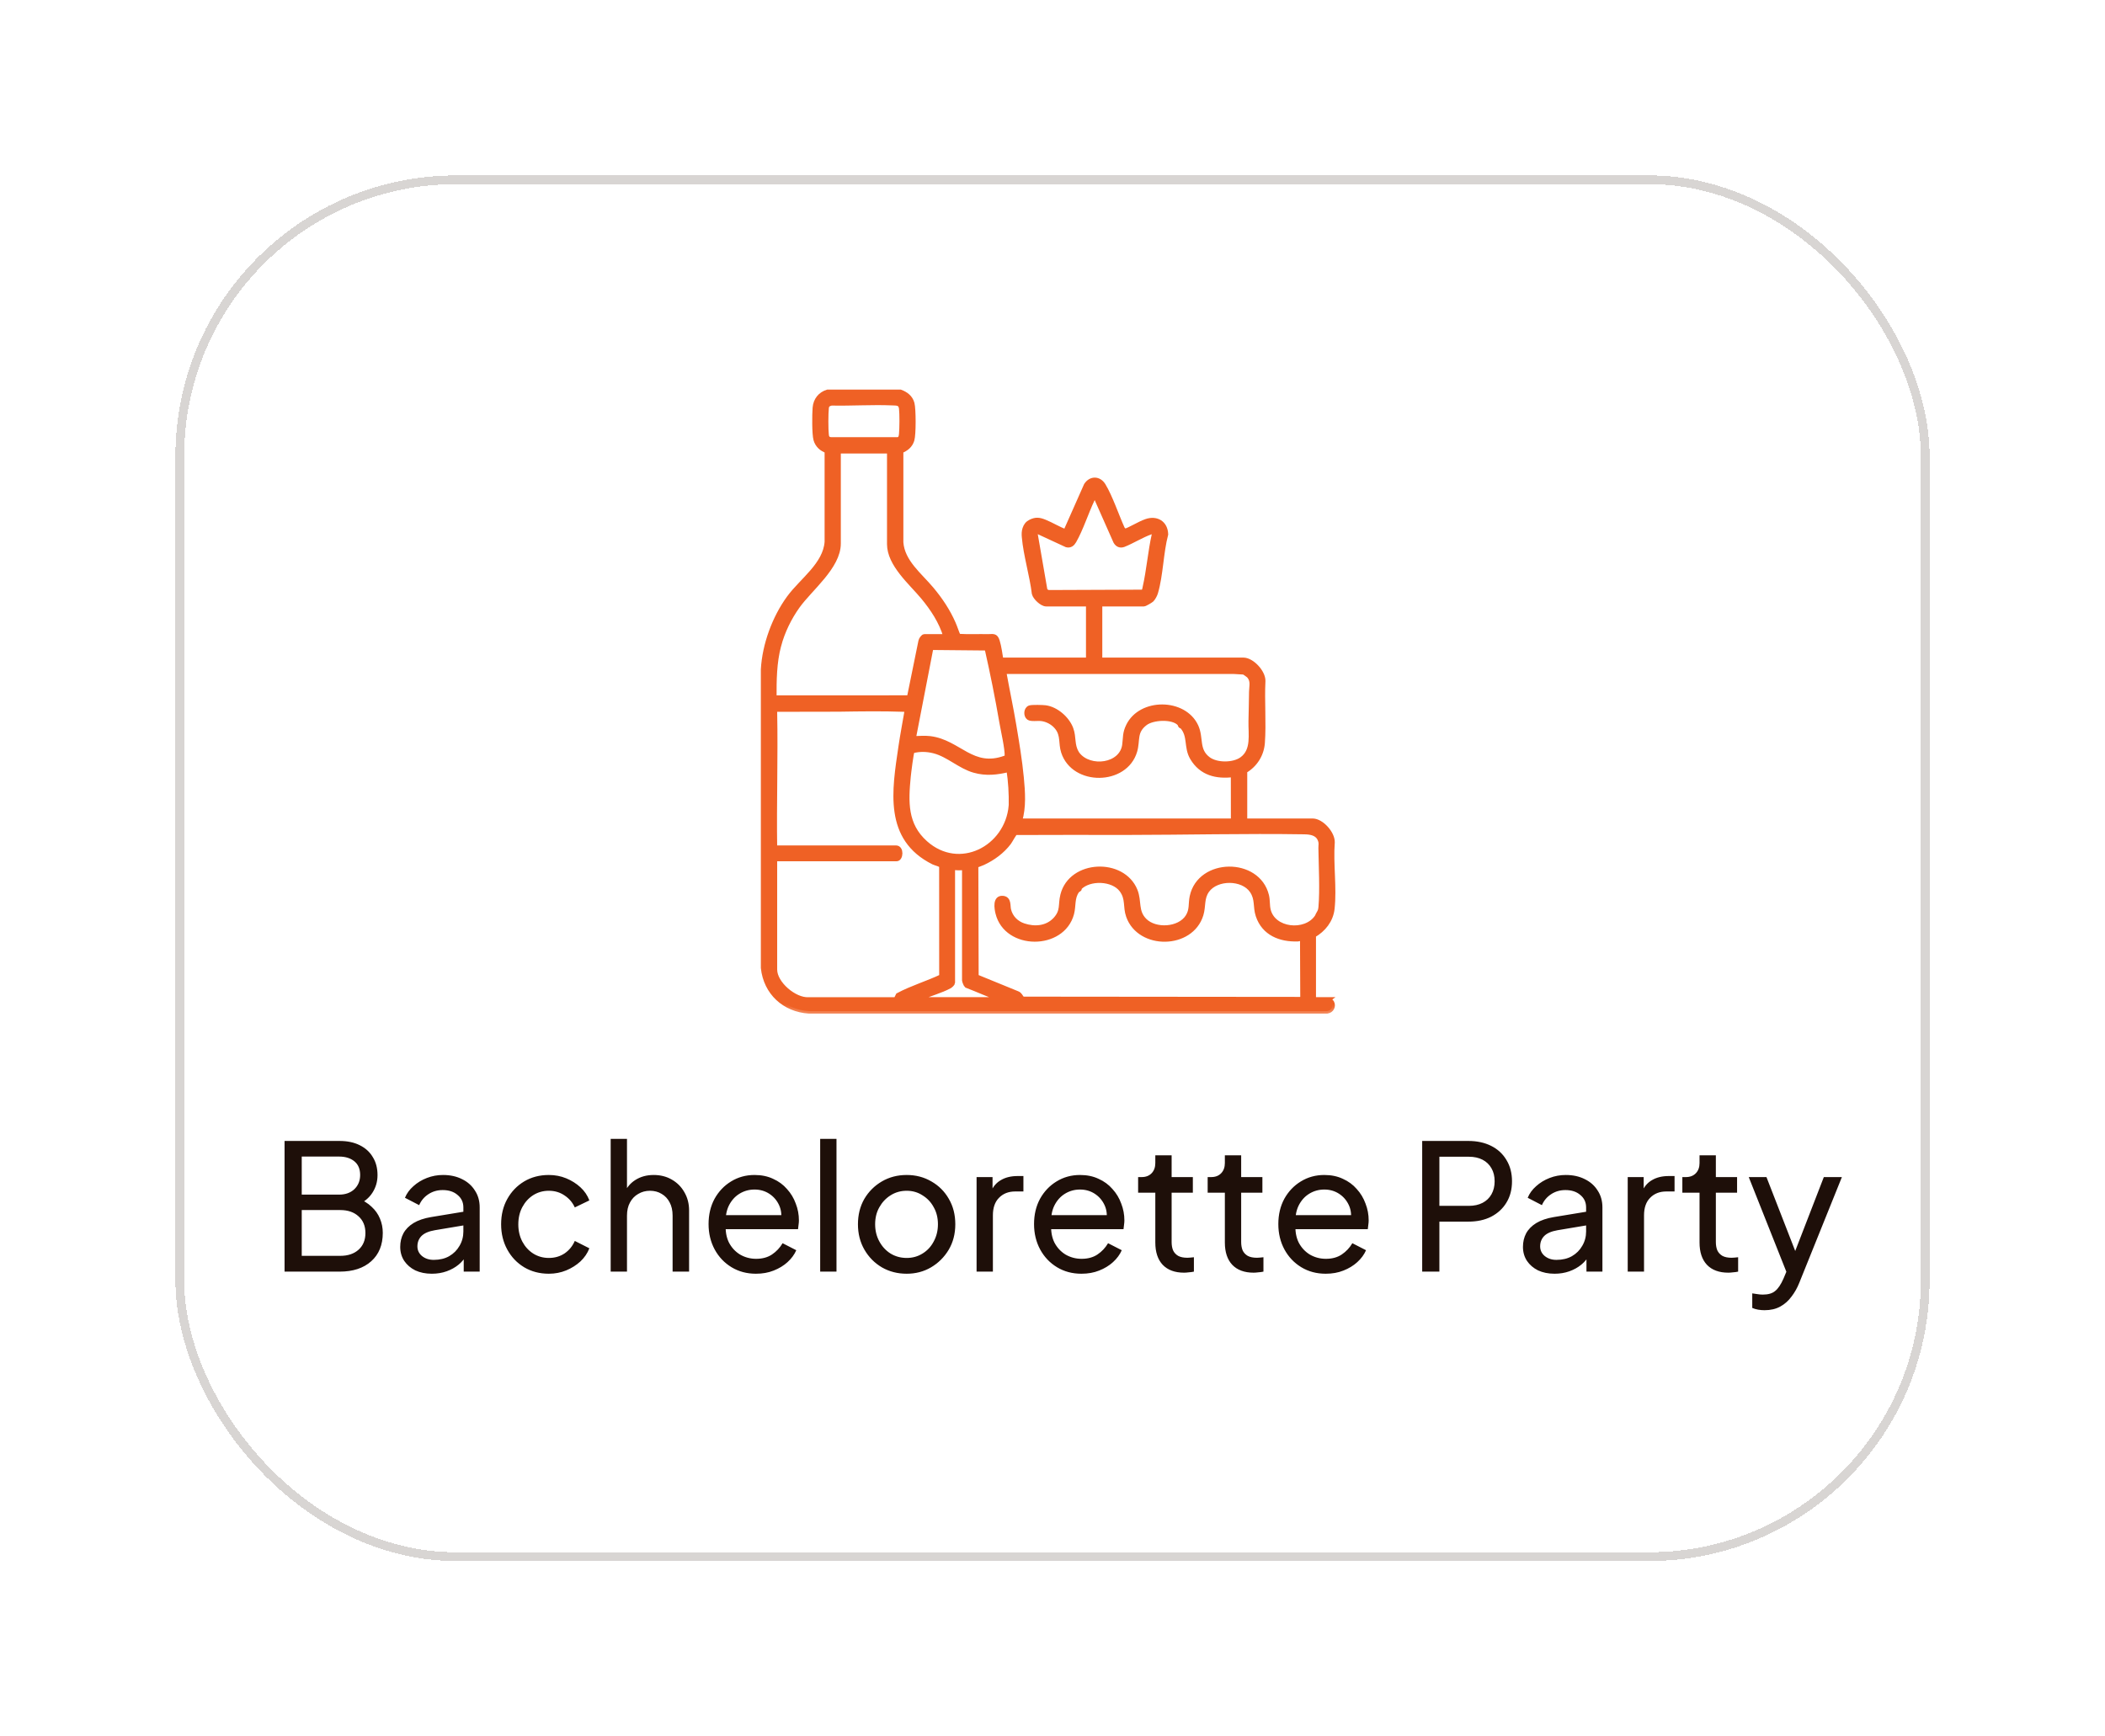
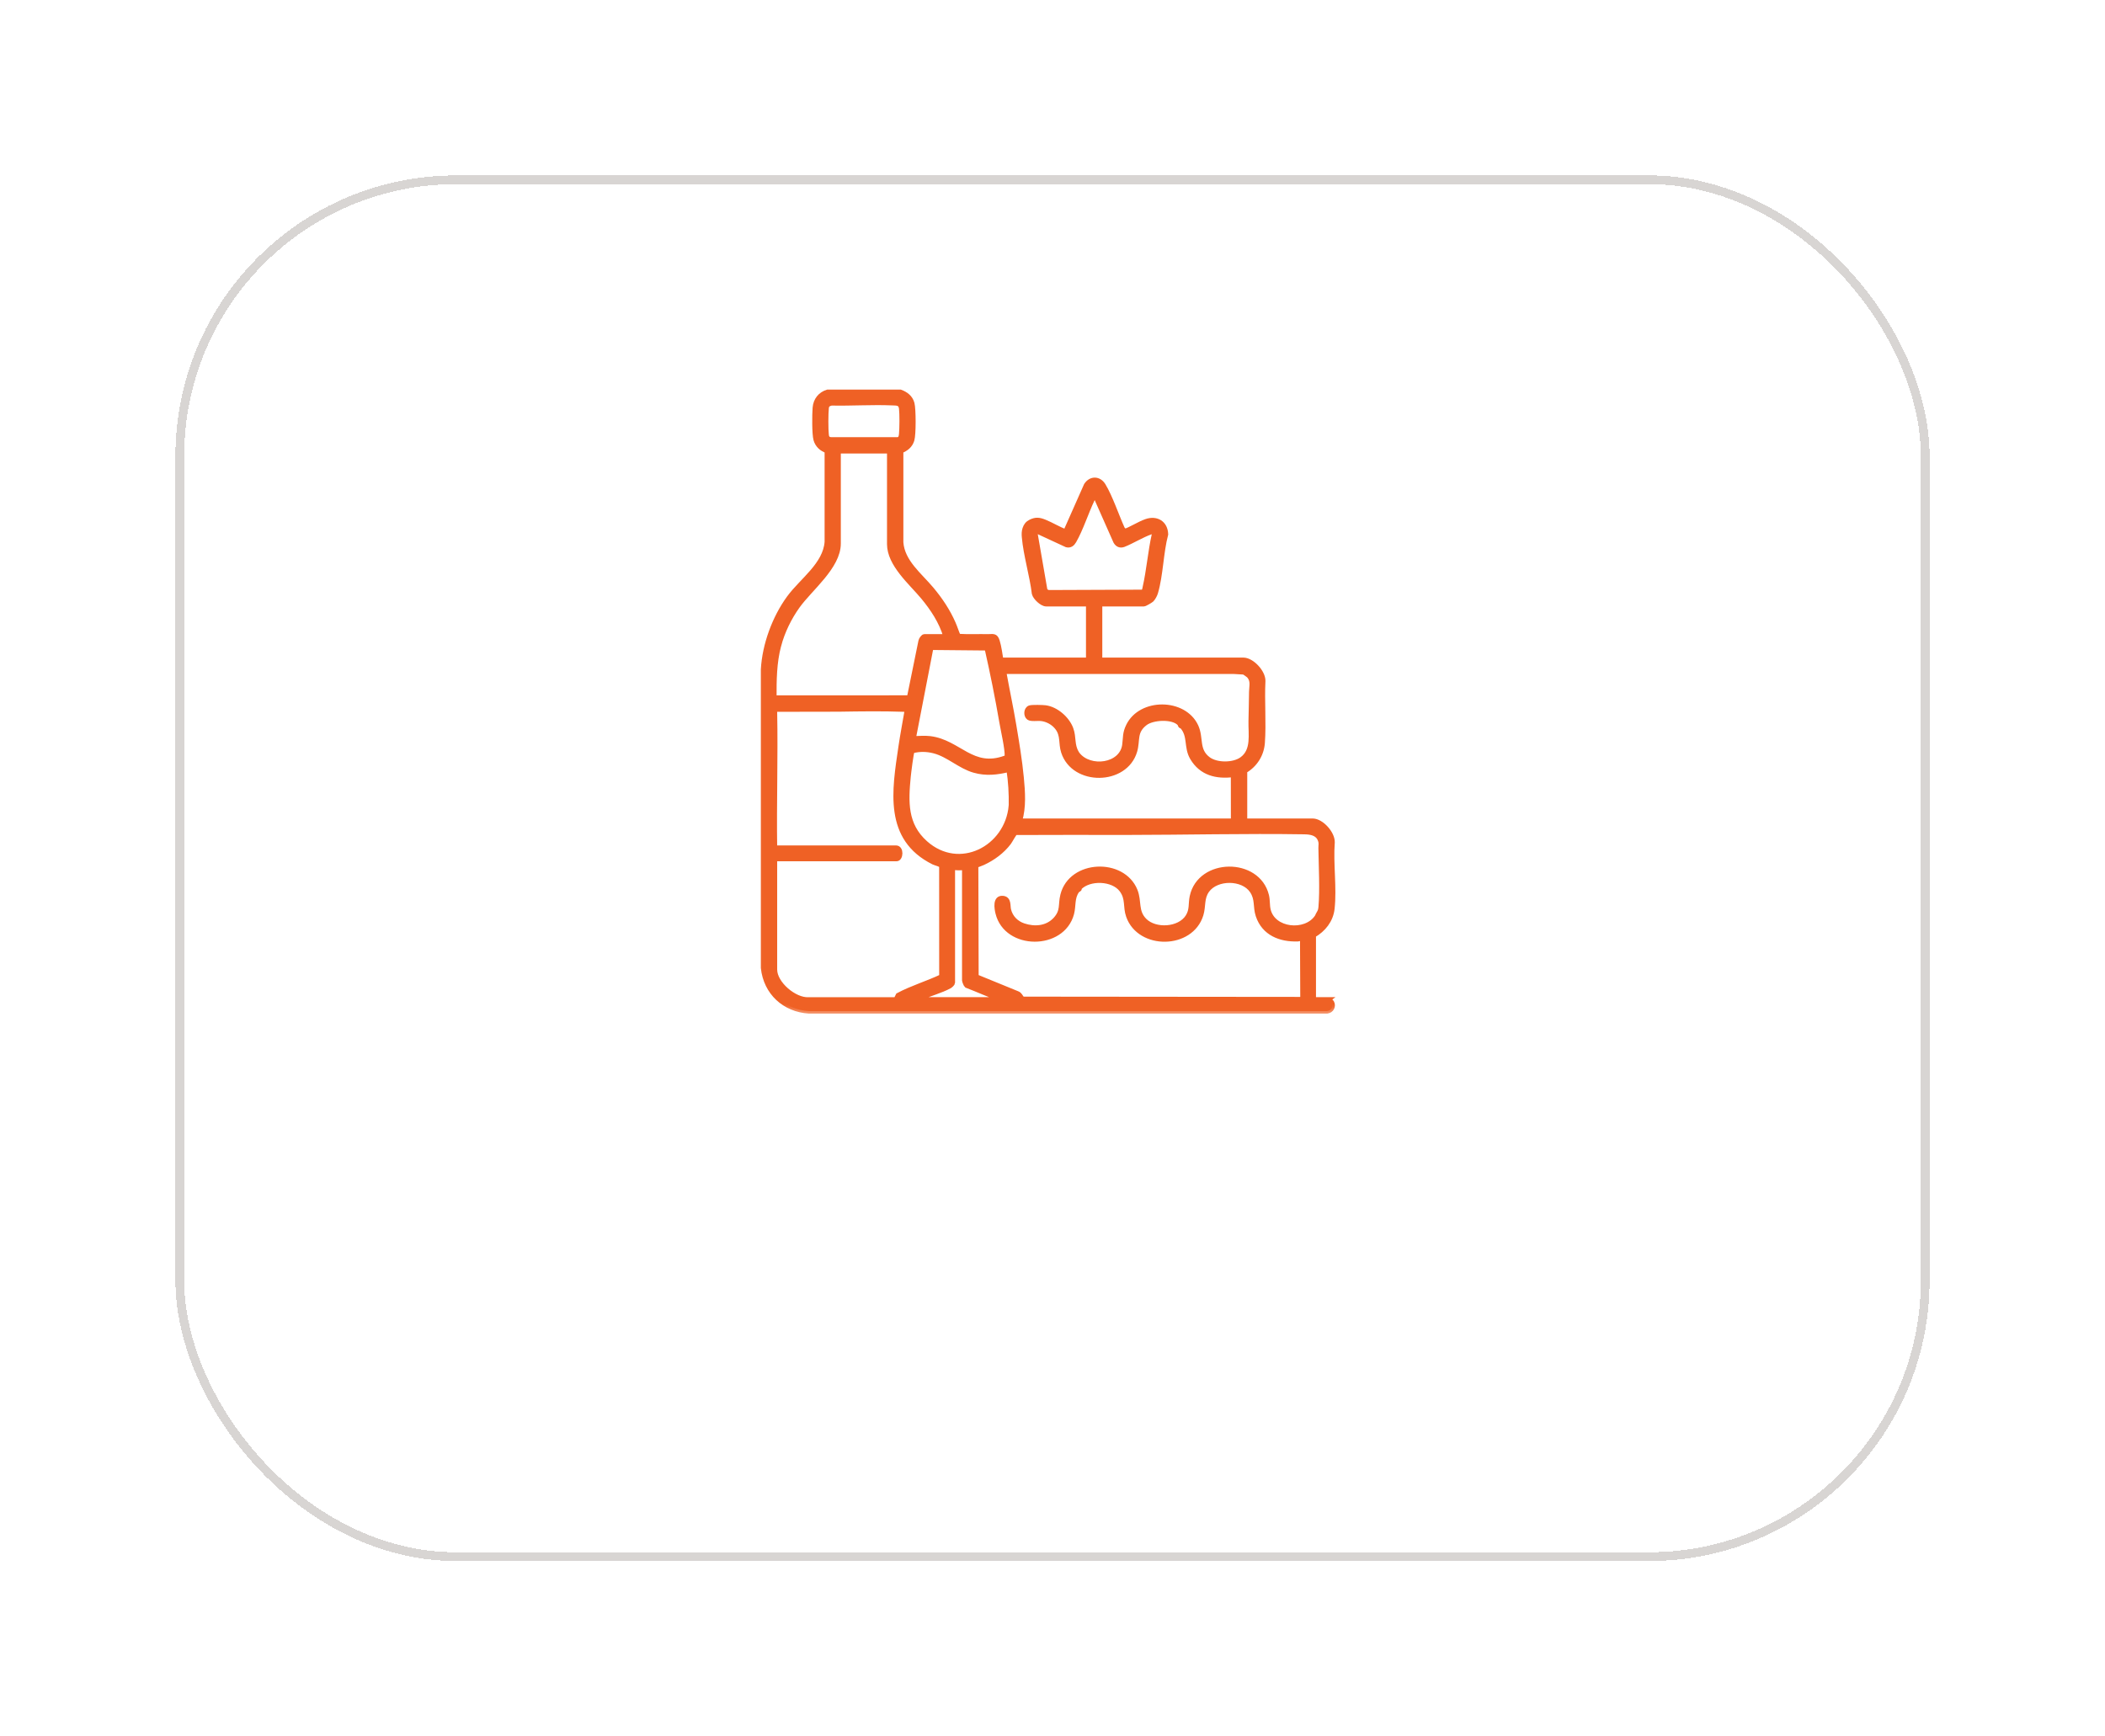
<svg xmlns="http://www.w3.org/2000/svg" width="240" height="198" viewBox="0 0 240 198" fill="none">
  <g filter="url(#filter0_d_970_3940)">
    <rect x="20" y="20" width="200" height="158" rx="32" fill="white" shape-rendering="crispEdges" />
    <rect x="20.5" y="20.5" width="199" height="157" rx="31.5" stroke="#D8D5D3" shape-rendering="crispEdges" />
-     <path d="M32.443 145V130.1H38.703C39.596 130.1 40.363 130.26 41.003 130.58C41.657 130.9 42.157 131.353 42.503 131.94C42.863 132.513 43.043 133.2 43.043 134C43.043 134.733 42.85 135.4 42.463 136C42.09 136.587 41.536 137.047 40.803 137.38L40.783 136.64C41.423 136.88 41.95 137.2 42.363 137.6C42.79 137.987 43.11 138.44 43.323 138.96C43.536 139.467 43.643 140.007 43.643 140.58C43.643 141.953 43.203 143.033 42.323 143.82C41.443 144.607 40.243 145 38.723 145H32.443ZM34.403 143.2H38.803C39.67 143.2 40.363 142.967 40.883 142.5C41.403 142.033 41.663 141.4 41.663 140.6C41.663 139.8 41.403 139.167 40.883 138.7C40.363 138.22 39.67 137.98 38.803 137.98H34.403V143.2ZM34.403 136.22H38.663C39.383 136.22 39.963 136.013 40.403 135.6C40.843 135.173 41.063 134.633 41.063 133.98C41.063 133.3 40.843 132.78 40.403 132.42C39.963 132.06 39.383 131.88 38.663 131.88H34.403V136.22ZM49.231 145.24C48.524 145.24 47.898 145.113 47.351 144.86C46.818 144.593 46.398 144.233 46.091 143.78C45.784 143.313 45.631 142.78 45.631 142.18C45.631 141.607 45.751 141.093 45.991 140.64C46.244 140.173 46.631 139.78 47.151 139.46C47.684 139.14 48.351 138.913 49.151 138.78L53.151 138.12V139.68L49.571 140.28C48.877 140.4 48.371 140.62 48.051 140.94C47.744 141.26 47.591 141.653 47.591 142.12C47.591 142.56 47.764 142.927 48.111 143.22C48.471 143.513 48.917 143.66 49.451 143.66C50.131 143.66 50.718 143.52 51.211 143.24C51.718 142.947 52.111 142.553 52.391 142.06C52.684 141.567 52.831 141.02 52.831 140.42V137.68C52.831 137.093 52.611 136.62 52.171 136.26C51.744 135.887 51.178 135.7 50.471 135.7C49.858 135.7 49.311 135.86 48.831 136.18C48.364 136.487 48.017 136.9 47.791 137.42L46.171 136.58C46.371 136.087 46.691 135.647 47.131 135.26C47.571 134.86 48.084 134.547 48.671 134.32C49.258 134.093 49.871 133.98 50.511 133.98C51.337 133.98 52.064 134.14 52.691 134.46C53.318 134.767 53.804 135.2 54.151 135.76C54.511 136.307 54.691 136.947 54.691 137.68V145H52.871V142.96L53.211 143.08C52.984 143.507 52.678 143.88 52.291 144.2C51.904 144.52 51.451 144.773 50.931 144.96C50.411 145.147 49.844 145.24 49.231 145.24ZM62.575 145.24C61.521 145.24 60.581 144.993 59.755 144.5C58.941 144.007 58.301 143.333 57.835 142.48C57.368 141.627 57.135 140.667 57.135 139.6C57.135 138.52 57.368 137.56 57.835 136.72C58.301 135.88 58.941 135.213 59.755 134.72C60.581 134.227 61.521 133.98 62.575 133.98C63.281 133.98 63.941 134.107 64.555 134.36C65.168 134.613 65.708 134.953 66.175 135.38C66.641 135.807 66.981 136.307 67.195 136.88L65.535 137.68C65.281 137.12 64.895 136.667 64.375 136.32C63.855 135.96 63.255 135.78 62.575 135.78C61.921 135.78 61.328 135.947 60.795 136.28C60.275 136.613 59.861 137.067 59.555 137.64C59.248 138.213 59.095 138.873 59.095 139.62C59.095 140.34 59.248 140.993 59.555 141.58C59.861 142.153 60.275 142.607 60.795 142.94C61.328 143.273 61.921 143.44 62.575 143.44C63.255 143.44 63.855 143.267 64.375 142.92C64.895 142.56 65.281 142.087 65.535 141.5L67.195 142.34C66.981 142.9 66.641 143.4 66.175 143.84C65.708 144.267 65.168 144.607 64.555 144.86C63.941 145.113 63.281 145.24 62.575 145.24ZM69.626 145V129.86H71.486V136.32L71.145 136.14C71.412 135.46 71.839 134.933 72.425 134.56C73.025 134.173 73.725 133.98 74.525 133.98C75.299 133.98 75.986 134.153 76.585 134.5C77.199 134.847 77.679 135.327 78.025 135.94C78.385 136.553 78.566 137.247 78.566 138.02V145H76.686V138.62C76.686 138.02 76.572 137.513 76.346 137.1C76.132 136.687 75.832 136.367 75.445 136.14C75.059 135.9 74.612 135.78 74.106 135.78C73.612 135.78 73.165 135.9 72.766 136.14C72.365 136.367 72.052 136.693 71.826 137.12C71.599 137.533 71.486 138.033 71.486 138.62V145H69.626ZM86.187 145.24C85.147 145.24 84.22 144.993 83.407 144.5C82.594 144.007 81.954 143.333 81.487 142.48C81.02 141.613 80.787 140.647 80.787 139.58C80.787 138.5 81.014 137.54 81.467 136.7C81.934 135.86 82.56 135.2 83.347 134.72C84.147 134.227 85.04 133.98 86.027 133.98C86.827 133.98 87.534 134.127 88.147 134.42C88.774 134.7 89.3 135.087 89.727 135.58C90.167 136.06 90.5 136.613 90.727 137.24C90.967 137.853 91.087 138.493 91.087 139.16C91.087 139.307 91.074 139.473 91.047 139.66C91.034 139.833 91.014 140 90.987 140.16H82.147V138.56H89.907L89.027 139.28C89.147 138.587 89.08 137.967 88.827 137.42C88.574 136.873 88.2 136.44 87.707 136.12C87.214 135.8 86.654 135.64 86.027 135.64C85.4 135.64 84.827 135.8 84.307 136.12C83.787 136.44 83.38 136.9 83.087 137.5C82.807 138.087 82.694 138.787 82.747 139.6C82.694 140.387 82.814 141.08 83.107 141.68C83.414 142.267 83.84 142.727 84.387 143.06C84.947 143.38 85.554 143.54 86.207 143.54C86.927 143.54 87.534 143.373 88.027 143.04C88.52 142.707 88.92 142.28 89.227 141.76L90.787 142.56C90.574 143.053 90.24 143.507 89.787 143.92C89.347 144.32 88.82 144.64 88.207 144.88C87.607 145.12 86.934 145.24 86.187 145.24ZM93.512 145V129.86H95.372V145H93.512ZM103.378 145.24C102.338 145.24 101.398 145 100.558 144.52C99.718 144.027 99.052 143.353 98.558 142.5C98.065 141.647 97.818 140.68 97.818 139.6C97.818 138.52 98.058 137.56 98.538 136.72C99.032 135.88 99.698 135.213 100.538 134.72C101.378 134.227 102.325 133.98 103.378 133.98C104.418 133.98 105.358 134.227 106.198 134.72C107.038 135.2 107.698 135.86 108.178 136.7C108.672 137.54 108.918 138.507 108.918 139.6C108.918 140.693 108.665 141.667 108.158 142.52C107.652 143.36 106.978 144.027 106.138 144.52C105.312 145 104.392 145.24 103.378 145.24ZM103.378 143.44C104.045 143.44 104.645 143.273 105.178 142.94C105.725 142.607 106.152 142.147 106.458 141.56C106.778 140.973 106.938 140.32 106.938 139.6C106.938 138.867 106.778 138.22 106.458 137.66C106.152 137.087 105.725 136.633 105.178 136.3C104.645 135.953 104.045 135.78 103.378 135.78C102.698 135.78 102.085 135.953 101.538 136.3C101.005 136.633 100.578 137.087 100.258 137.66C99.938 138.22 99.778 138.867 99.778 139.6C99.778 140.32 99.938 140.973 100.258 141.56C100.578 142.147 101.005 142.607 101.538 142.94C102.085 143.273 102.698 143.44 103.378 143.44ZM111.344 145V134.22H113.164V136.2L112.964 135.92C113.218 135.307 113.604 134.853 114.124 134.56C114.644 134.253 115.278 134.1 116.024 134.1H116.684V135.86H115.744C114.984 135.86 114.371 136.1 113.904 136.58C113.438 137.047 113.204 137.713 113.204 138.58V145H111.344ZM123.296 145.24C122.256 145.24 121.33 144.993 120.516 144.5C119.703 144.007 119.063 143.333 118.596 142.48C118.13 141.613 117.896 140.647 117.896 139.58C117.896 138.5 118.123 137.54 118.576 136.7C119.043 135.86 119.67 135.2 120.456 134.72C121.256 134.227 122.15 133.98 123.136 133.98C123.936 133.98 124.643 134.127 125.256 134.42C125.883 134.7 126.41 135.087 126.836 135.58C127.276 136.06 127.61 136.613 127.836 137.24C128.076 137.853 128.196 138.493 128.196 139.16C128.196 139.307 128.183 139.473 128.156 139.66C128.143 139.833 128.123 140 128.096 140.16H119.256V138.56H127.016L126.136 139.28C126.256 138.587 126.19 137.967 125.936 137.42C125.683 136.873 125.31 136.44 124.816 136.12C124.323 135.8 123.763 135.64 123.136 135.64C122.51 135.64 121.936 135.8 121.416 136.12C120.896 136.44 120.49 136.9 120.196 137.5C119.916 138.087 119.803 138.787 119.856 139.6C119.803 140.387 119.923 141.08 120.216 141.68C120.523 142.267 120.95 142.727 121.496 143.06C122.056 143.38 122.663 143.54 123.316 143.54C124.036 143.54 124.643 143.373 125.136 143.04C125.63 142.707 126.03 142.28 126.336 141.76L127.896 142.56C127.683 143.053 127.35 143.507 126.896 143.92C126.456 144.32 125.93 144.64 125.316 144.88C124.716 145.12 124.043 145.24 123.296 145.24ZM135.002 145.12C133.948 145.12 133.135 144.82 132.562 144.22C132.002 143.62 131.722 142.773 131.722 141.68V136H129.762V134.22H130.162C130.642 134.22 131.022 134.073 131.302 133.78C131.582 133.487 131.722 133.1 131.722 132.62V131.74H133.582V134.22H136.002V136H133.582V141.62C133.582 141.98 133.635 142.293 133.742 142.56C133.862 142.827 134.055 143.04 134.322 143.2C134.588 143.347 134.942 143.42 135.382 143.42C135.475 143.42 135.588 143.413 135.722 143.4C135.868 143.387 136.002 143.373 136.122 143.36V145C135.948 145.04 135.755 145.067 135.542 145.08C135.328 145.107 135.148 145.12 135.002 145.12ZM142.931 145.12C141.878 145.12 141.065 144.82 140.491 144.22C139.931 143.62 139.651 142.773 139.651 141.68V136H137.691V134.22H138.091C138.571 134.22 138.951 134.073 139.231 133.78C139.511 133.487 139.651 133.1 139.651 132.62V131.74H141.511V134.22H143.931V136H141.511V141.62C141.511 141.98 141.565 142.293 141.671 142.56C141.791 142.827 141.985 143.04 142.251 143.2C142.518 143.347 142.871 143.42 143.311 143.42C143.405 143.42 143.518 143.413 143.651 143.4C143.798 143.387 143.931 143.373 144.051 143.36V145C143.878 145.04 143.685 145.067 143.471 145.08C143.258 145.107 143.078 145.12 142.931 145.12ZM151.148 145.24C150.108 145.24 149.181 144.993 148.368 144.5C147.555 144.007 146.915 143.333 146.448 142.48C145.981 141.613 145.748 140.647 145.748 139.58C145.748 138.5 145.975 137.54 146.428 136.7C146.895 135.86 147.521 135.2 148.308 134.72C149.108 134.227 150.001 133.98 150.988 133.98C151.788 133.98 152.495 134.127 153.108 134.42C153.735 134.7 154.261 135.087 154.688 135.58C155.128 136.06 155.461 136.613 155.688 137.24C155.928 137.853 156.048 138.493 156.048 139.16C156.048 139.307 156.035 139.473 156.008 139.66C155.995 139.833 155.975 140 155.948 140.16H147.108V138.56H154.868L153.988 139.28C154.108 138.587 154.041 137.967 153.788 137.42C153.535 136.873 153.161 136.44 152.668 136.12C152.175 135.8 151.615 135.64 150.988 135.64C150.361 135.64 149.788 135.8 149.268 136.12C148.748 136.44 148.341 136.9 148.048 137.5C147.768 138.087 147.655 138.787 147.708 139.6C147.655 140.387 147.775 141.08 148.068 141.68C148.375 142.267 148.801 142.727 149.348 143.06C149.908 143.38 150.515 143.54 151.168 143.54C151.888 143.54 152.495 143.373 152.988 143.04C153.481 142.707 153.881 142.28 154.188 141.76L155.748 142.56C155.535 143.053 155.201 143.507 154.748 143.92C154.308 144.32 153.781 144.64 153.168 144.88C152.568 145.12 151.895 145.24 151.148 145.24ZM162.15 145V130.1H167.41C168.397 130.1 169.264 130.287 170.01 130.66C170.757 131.033 171.337 131.567 171.75 132.26C172.177 132.953 172.39 133.767 172.39 134.7C172.39 135.633 172.177 136.447 171.75 137.14C171.337 137.82 170.757 138.353 170.01 138.74C169.277 139.113 168.41 139.3 167.41 139.3H164.11V145H162.15ZM164.11 137.5H167.47C168.07 137.5 168.59 137.387 169.03 137.16C169.47 136.933 169.81 136.607 170.05 136.18C170.29 135.753 170.41 135.26 170.41 134.7C170.41 134.127 170.29 133.633 170.05 133.22C169.81 132.793 169.47 132.467 169.03 132.24C168.59 132.013 168.07 131.9 167.47 131.9H164.11V137.5ZM177.239 145.24C176.532 145.24 175.905 145.113 175.359 144.86C174.825 144.593 174.405 144.233 174.099 143.78C173.792 143.313 173.639 142.78 173.639 142.18C173.639 141.607 173.759 141.093 173.999 140.64C174.252 140.173 174.639 139.78 175.159 139.46C175.692 139.14 176.359 138.913 177.159 138.78L181.159 138.12V139.68L177.579 140.28C176.885 140.4 176.379 140.62 176.059 140.94C175.752 141.26 175.599 141.653 175.599 142.12C175.599 142.56 175.772 142.927 176.119 143.22C176.479 143.513 176.925 143.66 177.459 143.66C178.139 143.66 178.725 143.52 179.219 143.24C179.725 142.947 180.119 142.553 180.399 142.06C180.692 141.567 180.839 141.02 180.839 140.42V137.68C180.839 137.093 180.619 136.62 180.179 136.26C179.752 135.887 179.185 135.7 178.479 135.7C177.865 135.7 177.319 135.86 176.839 136.18C176.372 136.487 176.025 136.9 175.799 137.42L174.179 136.58C174.379 136.087 174.699 135.647 175.139 135.26C175.579 134.86 176.092 134.547 176.679 134.32C177.265 134.093 177.879 133.98 178.519 133.98C179.345 133.98 180.072 134.14 180.699 134.46C181.325 134.767 181.812 135.2 182.159 135.76C182.519 136.307 182.699 136.947 182.699 137.68V145H180.879V142.96L181.219 143.08C180.992 143.507 180.685 143.88 180.299 144.2C179.912 144.52 179.459 144.773 178.939 144.96C178.419 145.147 177.852 145.24 177.239 145.24ZM185.583 145V134.22H187.403V136.2L187.203 135.92C187.456 135.307 187.843 134.853 188.363 134.56C188.883 134.253 189.516 134.1 190.263 134.1H190.923V135.86H189.983C189.223 135.86 188.609 136.1 188.143 136.58C187.676 137.047 187.443 137.713 187.443 138.58V145H185.583ZM197.052 145.12C195.999 145.12 195.186 144.82 194.612 144.22C194.052 143.62 193.772 142.773 193.772 141.68V136H191.812V134.22H192.212C192.692 134.22 193.072 134.073 193.352 133.78C193.632 133.487 193.772 133.1 193.772 132.62V131.74H195.632V134.22H198.052V136H195.632V141.62C195.632 141.98 195.686 142.293 195.792 142.56C195.912 142.827 196.106 143.04 196.372 143.2C196.639 143.347 196.992 143.42 197.432 143.42C197.526 143.42 197.639 143.413 197.772 143.4C197.919 143.387 198.052 143.373 198.172 143.36V145C197.999 145.04 197.806 145.067 197.592 145.08C197.379 145.107 197.199 145.12 197.052 145.12ZM201.182 149.4C200.942 149.4 200.702 149.38 200.462 149.34C200.222 149.3 199.995 149.233 199.782 149.14V147.48C199.929 147.507 200.109 147.533 200.322 147.56C200.549 147.6 200.769 147.62 200.982 147.62C201.609 147.62 202.082 147.48 202.402 147.2C202.735 146.933 203.049 146.467 203.342 145.8L204.022 144.18L203.982 145.8L199.382 134.22H201.402L204.982 143.42H204.382L207.942 134.22H210.002L205.142 146.28C204.915 146.853 204.622 147.373 204.262 147.84C203.915 148.32 203.489 148.7 202.982 148.98C202.475 149.26 201.875 149.4 201.182 149.4Z" fill="#1E0F09" />
    <path d="M151.411 113.987H149.759V106.641C150.879 105.994 151.731 104.951 151.88 103.619C152.146 101.249 151.715 98.474 151.901 96.06C151.94 95.042 150.66 93.613 149.663 93.613H141.921V87.899C143.08 87.223 143.832 86.062 143.932 84.703C144.098 82.433 143.88 79.938 143.996 77.646C144.016 76.644 142.725 75.265 141.759 75.265H125.395V68.867H130.418C130.533 68.867 131.183 68.488 131.296 68.379C131.473 68.204 131.672 67.83 131.743 67.59C132.345 65.568 132.357 63.002 132.909 60.923C132.868 59.645 131.847 59.052 130.677 59.464C129.836 59.76 128.98 60.353 128.12 60.64C128.167 60.407 128.014 60.392 127.97 60.298C127.294 58.812 126.602 56.712 125.797 55.373C125.3 54.545 124.37 54.538 123.856 55.329L121.503 60.636C120.675 60.34 119.903 59.843 119.09 59.518C118.498 59.281 118.107 59.224 117.51 59.516C117.168 59.684 116.98 59.928 116.857 60.296C116.753 60.61 116.755 60.923 116.785 61.252C116.969 63.322 117.672 65.592 117.925 67.679C118.037 68.141 118.814 68.867 119.272 68.867H124.1V75.265H114.122C114.005 74.581 113.905 73.766 113.702 73.108C113.492 72.429 113.209 72.601 112.666 72.59C111.531 72.57 110.394 72.623 109.259 72.557C109.049 72.082 108.898 71.583 108.69 71.106C108.065 69.671 107.207 68.389 106.184 67.167C104.852 65.575 102.876 64.076 102.714 61.849V51.41C103.308 51.166 103.769 50.819 103.968 50.177C104.163 49.547 104.154 46.66 103.983 46.009C103.804 45.327 103.278 44.941 102.653 44.704H94.359C93.527 44.961 93.006 45.619 92.932 46.497C92.87 47.242 92.848 49.471 93.029 50.124C93.209 50.767 93.687 51.185 94.299 51.403V61.782C94.117 64.398 91.427 66.183 89.977 68.169C88.32 70.429 87.181 73.531 87.029 76.344V110.366C87.332 113.188 89.447 115.118 92.242 115.297H151.246C151.268 115.294 151.289 115.297 151.311 115.294C151.8 115.233 152.072 114.735 151.821 114.29C151.774 114.207 151.465 113.989 151.408 113.989L151.411 113.987ZM119.655 67.564C119.44 67.577 119.265 67.466 119.14 67.298L118.033 60.902C117.99 60.703 118.119 60.553 118.327 60.603L121.616 62.126C122.007 62.224 122.26 62.013 122.446 61.688C123.229 60.327 123.834 58.407 124.537 56.939C124.626 56.754 124.706 56.553 124.84 56.396L127.22 61.767C127.43 62.104 127.711 62.233 128.1 62.098C129.108 61.697 130.152 61.032 131.16 60.673C131.268 60.634 131.43 60.549 131.529 60.653C131.59 60.719 131.607 60.836 131.605 60.923C131.16 62.902 131.002 65.019 130.556 66.984C130.502 67.22 130.5 67.431 130.249 67.52L119.652 67.562L119.655 67.564ZM141.689 76.572C141.776 76.572 142.351 76.986 142.424 77.071C142.917 77.644 142.697 78.25 142.69 78.886C142.68 79.999 142.649 81.112 142.626 82.217C142.591 83.736 142.995 85.581 141.588 86.589C140.623 87.282 138.688 87.287 137.737 86.561C136.373 85.52 136.98 84.165 136.345 82.805C134.989 79.903 130.079 79.866 128.662 82.77C128.249 83.618 128.342 84.082 128.228 84.945C127.903 87.371 124.262 87.809 122.865 86.038C122.79 85.942 122.794 85.938 122.736 85.842C122.197 84.934 122.452 84.088 122.1 83.121C121.681 81.966 120.416 80.86 119.188 80.701C118.874 80.662 117.678 80.631 117.419 80.714C116.997 80.847 116.956 81.579 117.293 81.825C117.557 82.017 118.31 81.894 118.677 81.932C119.399 82.004 120.119 82.396 120.558 82.975C121.233 83.862 120.941 84.74 121.259 85.731C122.424 89.354 128.306 89.291 129.376 85.646C129.746 84.385 129.287 83.437 130.554 82.459C131.417 81.794 133.689 81.672 134.468 82.476C134.567 82.579 134.567 82.709 134.613 82.755C134.647 82.79 134.745 82.783 134.777 82.818C135.752 83.897 135.22 85.184 135.951 86.413C136.985 88.156 138.688 88.572 140.615 88.33L140.621 93.613H116.256C116.729 92.031 116.604 90.315 116.45 88.683C116.262 86.69 115.92 84.668 115.59 82.694C115.246 80.646 114.807 78.614 114.442 76.57H141.692L141.689 76.572ZM115.287 91.888C114.85 96.752 109.35 99.574 105.499 96.129C103.168 94.044 103.278 91.437 103.557 88.555C103.592 88.197 103.892 85.707 104.009 85.616C104.841 85.391 105.691 85.413 106.524 85.631C108.143 86.056 109.458 87.376 111.075 87.835C112.418 88.219 113.691 88.079 115.025 87.742C115.239 89.112 115.315 90.5 115.291 91.888H115.287ZM112.53 73.893C113.166 76.701 113.737 79.531 114.225 82.37C114.392 83.341 114.865 85.359 114.829 86.234C114.826 86.297 114.842 86.363 114.824 86.426C114.768 86.45 114.675 86.415 114.634 86.43C110.831 87.838 109.358 84.631 106.039 84.219C105.393 84.138 104.783 84.221 104.137 84.21L106.147 73.832L112.528 73.893H112.53ZM94.221 49.639C94.145 48.978 94.145 47.161 94.221 46.501C94.262 46.144 94.472 46.044 94.79 45.963C97.075 46.011 99.432 45.848 101.711 45.944C102.234 45.965 102.701 45.915 102.779 46.565C102.857 47.22 102.841 48.835 102.779 49.508C102.753 49.789 102.684 50.1 102.359 50.129H94.772C94.45 50.133 94.26 49.954 94.223 49.636L94.221 49.639ZM88.785 73.605C89.211 71.999 89.981 70.429 90.93 69.106C92.376 67.091 95.583 64.614 95.583 61.976V51.431H101.414V62.043C101.414 64.346 103.888 66.433 105.235 68.052C106.344 69.383 107.328 70.875 107.83 72.555C107.83 72.579 107.693 72.588 107.667 72.588H105.399C105.263 72.588 105.014 72.945 104.995 73.095L103.676 79.568L88.26 79.574C88.249 77.572 88.266 75.555 88.783 73.605H88.785ZM102.154 113.992H92.18C90.586 114.079 88.327 112.17 88.327 110.56V97.925H102.227C102.699 97.925 102.783 96.685 102.162 96.685H88.327C88.251 91.53 88.428 86.363 88.327 81.21C88.322 81.036 88.152 80.873 88.521 80.884C90.895 80.875 93.272 80.871 95.646 80.871C98.141 80.831 100.634 80.796 103.101 80.884C103.122 80.884 103.144 80.884 103.166 80.884C103.267 80.89 103.462 80.823 103.425 80.982C103.194 82.356 102.926 83.727 102.722 85.108C101.981 90.143 101.014 95.613 106.446 98.312C106.666 98.421 107.283 98.541 107.358 98.755L107.363 111.369C105.741 112.14 103.992 112.65 102.409 113.493L102.154 113.998V113.992ZM113.955 113.987C113.797 113.994 113.626 113.996 113.469 113.987C113.447 113.987 113.425 113.987 113.404 113.987H104.526C104.528 113.889 104.707 113.863 104.787 113.828C105.845 113.36 107.298 112.965 108.264 112.434C108.361 112.382 108.608 112.151 108.608 112.061V98.905C109.081 98.959 109.494 98.994 109.968 98.905V111.802C109.968 111.865 110.143 112.31 110.208 112.36C111.536 112.865 112.835 113.48 114.18 113.924C114.195 114.037 114.033 113.985 113.955 113.989V113.987ZM116.515 113.922C116.515 113.922 116.524 113.867 116.515 113.856C116.349 113.671 116.271 113.401 116 113.299L111.298 111.377L111.263 98.683C111.529 98.578 111.806 98.493 112.067 98.373C113.2 97.85 114.266 97.073 115.025 96.064C115.175 95.866 115.635 94.979 115.782 94.933C119.968 94.905 124.156 94.927 128.344 94.925C135.097 94.92 141.936 94.746 148.693 94.853C149.428 94.864 150.223 94.977 150.522 95.75C150.688 96.177 150.591 96.328 150.598 96.713C150.628 98.783 150.775 101.434 150.604 103.445C150.565 103.905 150.461 103.981 150.278 104.325C150.23 104.415 150.234 104.46 150.148 104.587C148.835 106.489 145.147 106.129 144.593 103.752C144.468 103.219 144.535 102.672 144.401 102.118C143.415 98.047 136.803 98.103 135.923 102.234C135.743 103.079 135.938 103.748 135.43 104.543C134.466 106.051 131.709 106.201 130.489 104.972C129.451 103.927 129.916 102.794 129.415 101.55C128.011 98.086 122.113 98.319 121.177 102.064C120.891 103.201 121.24 103.85 120.342 104.848C120.323 104.87 120.299 104.892 120.277 104.913C119.328 105.881 117.944 105.974 116.714 105.567C115.871 105.288 115.207 104.643 114.993 103.741C114.881 103.266 115.053 102.502 114.342 102.432C113.438 102.345 113.648 103.584 113.78 104.116C114.751 108.066 121.129 108.092 122.176 104.181C122.416 103.282 122.21 102.395 122.777 101.587C122.868 101.458 122.999 101.43 123.045 101.373C123.06 101.356 123.013 101.271 123.06 101.223C124.208 100.033 126.894 100.134 127.886 101.458C128.651 102.48 128.284 103.365 128.671 104.456C129.936 108.038 135.804 107.981 136.928 104.29C137.224 103.314 136.982 102.402 137.616 101.524C138.71 100.007 141.692 100.01 142.753 101.563C143.408 102.524 143.11 103.367 143.447 104.388C144.115 106.412 145.979 107.144 147.979 107.068C148.126 107.061 148.401 106.916 148.502 107.068L148.531 113.957L116.517 113.926L116.515 113.922Z" fill="#EF6125" />
    <mask id="mask0_970_3940" style="mask-type:luminance" maskUnits="userSpaceOnUse" x="86" y="43" width="68" height="73">
      <path d="M153.029 43.704H86.029V115.704H153.029V43.704Z" fill="white" />
-       <path d="M151.411 113.987H149.759V106.641C150.879 105.994 151.731 104.951 151.88 103.619C152.146 101.249 151.715 98.474 151.901 96.06C151.94 95.042 150.66 93.613 149.663 93.613H141.921V87.899C143.08 87.223 143.832 86.062 143.932 84.703C144.098 82.433 143.88 79.938 143.996 77.646C144.016 76.644 142.725 75.265 141.759 75.265H125.395V68.867H130.418C130.533 68.867 131.183 68.488 131.296 68.379C131.473 68.204 131.672 67.83 131.743 67.59C132.345 65.568 132.357 63.002 132.909 60.923C132.868 59.645 131.847 59.052 130.677 59.464C129.836 59.76 128.98 60.353 128.12 60.64C128.167 60.407 128.014 60.392 127.97 60.298C127.294 58.812 126.602 56.712 125.797 55.373C125.3 54.545 124.37 54.538 123.856 55.329L121.503 60.636C120.675 60.34 119.903 59.843 119.09 59.518C118.498 59.281 118.107 59.224 117.51 59.516C117.168 59.684 116.98 59.928 116.857 60.296C116.753 60.61 116.755 60.923 116.785 61.252C116.969 63.322 117.672 65.592 117.925 67.679C118.037 68.141 118.814 68.867 119.272 68.867H124.1V75.265H114.122C114.005 74.581 113.905 73.766 113.702 73.108C113.492 72.429 113.209 72.601 112.666 72.59C111.531 72.57 110.394 72.623 109.259 72.557C109.049 72.082 108.898 71.583 108.69 71.106C108.065 69.671 107.207 68.389 106.184 67.167C104.852 65.575 102.876 64.076 102.714 61.849V51.41C103.308 51.166 103.769 50.819 103.968 50.177C104.163 49.547 104.154 46.66 103.983 46.009C103.804 45.327 103.278 44.941 102.653 44.704H94.359C93.527 44.961 93.006 45.619 92.932 46.497C92.87 47.242 92.848 49.471 93.029 50.124C93.209 50.767 93.687 51.185 94.299 51.403V61.782C94.117 64.398 91.427 66.183 89.977 68.169C88.32 70.429 87.181 73.531 87.029 76.344V110.366C87.332 113.188 89.447 115.118 92.242 115.297H151.246C151.268 115.294 151.289 115.297 151.311 115.294C151.8 115.233 152.072 114.735 151.821 114.29C151.774 114.207 151.465 113.989 151.408 113.989L151.411 113.987ZM119.655 67.564C119.44 67.577 119.265 67.466 119.14 67.298L118.033 60.902C117.99 60.703 118.119 60.553 118.327 60.603L121.616 62.126C122.007 62.224 122.26 62.013 122.446 61.688C123.229 60.327 123.834 58.407 124.537 56.939C124.626 56.754 124.706 56.553 124.84 56.396L127.22 61.767C127.43 62.104 127.711 62.233 128.1 62.098C129.108 61.697 130.152 61.032 131.16 60.673C131.268 60.634 131.43 60.549 131.529 60.653C131.59 60.719 131.607 60.836 131.605 60.923C131.16 62.902 131.002 65.019 130.556 66.984C130.502 67.22 130.5 67.431 130.249 67.52L119.652 67.562L119.655 67.564ZM141.689 76.572C141.776 76.572 142.351 76.986 142.424 77.071C142.917 77.644 142.697 78.25 142.69 78.886C142.68 79.999 142.649 81.112 142.626 82.217C142.591 83.736 142.995 85.581 141.588 86.589C140.623 87.282 138.688 87.287 137.737 86.561C136.373 85.52 136.98 84.165 136.345 82.805C134.989 79.903 130.079 79.866 128.662 82.77C128.249 83.618 128.342 84.082 128.228 84.945C127.903 87.371 124.262 87.809 122.865 86.038C122.79 85.942 122.794 85.938 122.736 85.842C122.197 84.934 122.452 84.088 122.1 83.121C121.681 81.966 120.416 80.86 119.188 80.701C118.874 80.662 117.678 80.631 117.419 80.714C116.997 80.847 116.956 81.579 117.293 81.825C117.557 82.017 118.31 81.894 118.677 81.932C119.399 82.004 120.119 82.396 120.558 82.975C121.233 83.862 120.941 84.74 121.259 85.731C122.424 89.354 128.306 89.291 129.376 85.646C129.746 84.385 129.287 83.437 130.554 82.459C131.417 81.794 133.689 81.672 134.468 82.476C134.567 82.579 134.567 82.709 134.613 82.755C134.647 82.79 134.745 82.783 134.777 82.818C135.752 83.897 135.22 85.184 135.951 86.413C136.985 88.156 138.688 88.572 140.615 88.33L140.621 93.613H116.256C116.729 92.031 116.604 90.315 116.45 88.683C116.262 86.69 115.92 84.668 115.59 82.694C115.246 80.646 114.807 78.614 114.442 76.57H141.692L141.689 76.572ZM115.287 91.888C114.85 96.752 109.35 99.574 105.499 96.129C103.168 94.044 103.278 91.437 103.557 88.555C103.592 88.197 103.892 85.707 104.009 85.616C104.841 85.391 105.691 85.413 106.524 85.631C108.143 86.056 109.458 87.376 111.075 87.835C112.418 88.219 113.691 88.079 115.025 87.742C115.239 89.112 115.315 90.5 115.291 91.888H115.287ZM112.53 73.893C113.166 76.701 113.737 79.531 114.225 82.37C114.392 83.341 114.865 85.359 114.829 86.234C114.826 86.297 114.842 86.363 114.824 86.426C114.768 86.45 114.675 86.415 114.634 86.43C110.831 87.838 109.358 84.631 106.039 84.219C105.393 84.138 104.783 84.221 104.137 84.21L106.147 73.832L112.528 73.893H112.53ZM94.221 49.639C94.145 48.978 94.145 47.161 94.221 46.501C94.262 46.144 94.472 46.044 94.79 45.963C97.075 46.011 99.432 45.848 101.711 45.944C102.234 45.965 102.701 45.915 102.779 46.565C102.857 47.22 102.841 48.835 102.779 49.508C102.753 49.789 102.684 50.1 102.359 50.129H94.772C94.45 50.133 94.26 49.954 94.223 49.636L94.221 49.639ZM88.785 73.605C89.211 71.999 89.981 70.429 90.93 69.106C92.376 67.091 95.583 64.614 95.583 61.976V51.431H101.414V62.043C101.414 64.346 103.888 66.433 105.235 68.052C106.344 69.383 107.328 70.875 107.83 72.555C107.83 72.579 107.693 72.588 107.667 72.588H105.399C105.263 72.588 105.014 72.945 104.995 73.095L103.676 79.568L88.26 79.574C88.249 77.572 88.266 75.555 88.783 73.605H88.785ZM102.154 113.992H92.18C90.586 114.079 88.327 112.17 88.327 110.56V97.925H102.227C102.699 97.925 102.783 96.685 102.162 96.685H88.327C88.251 91.53 88.428 86.363 88.327 81.21C88.322 81.036 88.152 80.873 88.521 80.884C90.895 80.875 93.272 80.871 95.646 80.871C98.141 80.831 100.634 80.796 103.101 80.884C103.122 80.884 103.144 80.884 103.166 80.884C103.267 80.89 103.462 80.823 103.425 80.982C103.194 82.356 102.926 83.727 102.722 85.108C101.981 90.143 101.014 95.613 106.446 98.312C106.666 98.421 107.283 98.541 107.358 98.755L107.363 111.369C105.741 112.14 103.992 112.65 102.409 113.493L102.154 113.998V113.992ZM113.955 113.987C113.797 113.994 113.626 113.996 113.469 113.987C113.447 113.987 113.425 113.987 113.404 113.987H104.526C104.528 113.889 104.707 113.863 104.787 113.828C105.845 113.36 107.298 112.965 108.264 112.434C108.361 112.382 108.608 112.151 108.608 112.061V98.905C109.081 98.959 109.494 98.994 109.968 98.905V111.802C109.968 111.865 110.143 112.31 110.208 112.36C111.536 112.865 112.835 113.48 114.18 113.924C114.195 114.037 114.033 113.985 113.955 113.989V113.987ZM116.515 113.922C116.515 113.922 116.524 113.867 116.515 113.856C116.349 113.671 116.271 113.401 116 113.299L111.298 111.377L111.263 98.683C111.529 98.578 111.806 98.493 112.067 98.373C113.2 97.85 114.266 97.073 115.025 96.064C115.175 95.866 115.635 94.979 115.782 94.933C119.968 94.905 124.156 94.927 128.344 94.925C135.097 94.92 141.936 94.746 148.693 94.853C149.428 94.864 150.223 94.977 150.522 95.75C150.688 96.177 150.591 96.328 150.598 96.713C150.628 98.783 150.775 101.434 150.604 103.445C150.565 103.905 150.461 103.981 150.278 104.325C150.23 104.415 150.234 104.46 150.148 104.587C148.835 106.489 145.147 106.129 144.593 103.752C144.468 103.219 144.535 102.672 144.401 102.118C143.415 98.047 136.803 98.103 135.923 102.234C135.743 103.079 135.938 103.748 135.43 104.543C134.466 106.051 131.709 106.201 130.489 104.972C129.451 103.927 129.916 102.794 129.415 101.55C128.011 98.086 122.113 98.319 121.177 102.064C120.891 103.201 121.24 103.85 120.342 104.848C120.323 104.87 120.299 104.892 120.277 104.913C119.328 105.881 117.944 105.974 116.714 105.567C115.871 105.288 115.207 104.643 114.993 103.741C114.881 103.266 115.053 102.502 114.342 102.432C113.438 102.345 113.648 103.584 113.78 104.116C114.751 108.066 121.129 108.092 122.176 104.181C122.416 103.282 122.21 102.395 122.777 101.587C122.868 101.458 122.999 101.43 123.045 101.373C123.06 101.356 123.013 101.271 123.06 101.223C124.208 100.033 126.894 100.134 127.886 101.458C128.651 102.48 128.284 103.365 128.671 104.456C129.936 108.038 135.804 107.981 136.928 104.29C137.224 103.314 136.982 102.402 137.616 101.524C138.71 100.007 141.692 100.01 142.753 101.563C143.408 102.524 143.11 103.367 143.447 104.388C144.115 106.412 145.979 107.144 147.979 107.068C148.126 107.061 148.401 106.916 148.502 107.068L148.531 113.957L116.517 113.926L116.515 113.922Z" fill="black" />
    </mask>
    <g mask="url(#mask0_970_3940)">
      <path d="M151.411 113.987H149.759V106.641C150.879 105.994 151.731 104.951 151.88 103.619C152.146 101.249 151.715 98.474 151.901 96.06C151.94 95.042 150.66 93.613 149.663 93.613H141.921V87.899C143.08 87.223 143.832 86.062 143.932 84.703C144.098 82.433 143.88 79.938 143.996 77.646C144.016 76.644 142.725 75.265 141.759 75.265H125.395V68.867H130.418C130.533 68.867 131.183 68.488 131.296 68.379C131.473 68.204 131.672 67.83 131.743 67.59C132.345 65.568 132.357 63.002 132.909 60.923C132.868 59.645 131.847 59.052 130.677 59.464C129.836 59.76 128.98 60.353 128.12 60.64C128.167 60.407 128.014 60.392 127.97 60.298C127.294 58.812 126.602 56.712 125.797 55.373C125.3 54.545 124.37 54.538 123.856 55.329L121.503 60.636C120.675 60.34 119.903 59.843 119.09 59.518C118.498 59.281 118.107 59.224 117.51 59.516C117.168 59.684 116.98 59.928 116.857 60.296C116.753 60.61 116.755 60.923 116.785 61.252C116.969 63.322 117.672 65.592 117.925 67.679C118.037 68.141 118.814 68.867 119.272 68.867H124.1V75.265H114.122C114.005 74.581 113.905 73.766 113.702 73.108C113.492 72.429 113.209 72.601 112.666 72.59C111.531 72.57 110.394 72.623 109.259 72.557C109.049 72.082 108.898 71.583 108.69 71.106C108.065 69.671 107.207 68.389 106.184 67.167C104.852 65.575 102.876 64.076 102.714 61.849V51.41C103.308 51.166 103.769 50.819 103.968 50.177C104.163 49.547 104.154 46.66 103.983 46.009C103.804 45.327 103.278 44.941 102.653 44.704H94.359C93.527 44.961 93.006 45.619 92.932 46.497C92.87 47.242 92.848 49.471 93.029 50.124C93.209 50.767 93.687 51.185 94.299 51.403V61.782C94.117 64.398 91.427 66.183 89.977 68.169C88.32 70.429 87.181 73.531 87.029 76.344V110.366C87.332 113.188 89.447 115.118 92.242 115.297H151.246C151.268 115.294 151.289 115.297 151.311 115.294C151.8 115.233 152.072 114.735 151.821 114.29C151.774 114.207 151.465 113.989 151.408 113.989L151.411 113.987ZM119.655 67.564C119.44 67.577 119.265 67.466 119.14 67.298L118.033 60.902C117.99 60.703 118.119 60.553 118.327 60.603L121.616 62.126C122.007 62.224 122.26 62.013 122.446 61.688C123.229 60.327 123.834 58.407 124.537 56.939C124.626 56.754 124.706 56.553 124.84 56.396L127.22 61.767C127.43 62.104 127.711 62.233 128.1 62.098C129.108 61.697 130.152 61.032 131.16 60.673C131.268 60.634 131.43 60.549 131.529 60.653C131.59 60.719 131.607 60.836 131.605 60.923C131.16 62.902 131.002 65.019 130.556 66.984C130.502 67.22 130.5 67.431 130.249 67.52L119.652 67.562L119.655 67.564ZM141.689 76.572C141.776 76.572 142.351 76.986 142.424 77.071C142.917 77.644 142.697 78.25 142.69 78.886C142.68 79.999 142.649 81.112 142.626 82.217C142.591 83.736 142.995 85.581 141.588 86.589C140.623 87.282 138.688 87.287 137.737 86.561C136.373 85.52 136.98 84.165 136.345 82.805C134.989 79.903 130.079 79.866 128.662 82.77C128.249 83.618 128.342 84.082 128.228 84.945C127.903 87.371 124.262 87.809 122.865 86.038C122.79 85.942 122.794 85.938 122.736 85.842C122.197 84.934 122.452 84.088 122.1 83.121C121.681 81.966 120.416 80.86 119.188 80.701C118.874 80.662 117.678 80.631 117.419 80.714C116.997 80.847 116.956 81.579 117.293 81.825C117.557 82.017 118.31 81.894 118.677 81.932C119.399 82.004 120.119 82.396 120.558 82.975C121.233 83.862 120.941 84.74 121.259 85.731C122.424 89.354 128.306 89.291 129.376 85.646C129.746 84.385 129.287 83.437 130.554 82.459C131.417 81.794 133.689 81.672 134.468 82.476C134.567 82.579 134.567 82.709 134.613 82.755C134.647 82.79 134.745 82.783 134.777 82.818C135.752 83.897 135.22 85.184 135.951 86.413C136.985 88.156 138.688 88.572 140.615 88.33L140.621 93.613H116.256C116.729 92.031 116.604 90.315 116.45 88.683C116.262 86.69 115.92 84.668 115.59 82.694C115.246 80.646 114.807 78.614 114.442 76.57H141.692L141.689 76.572ZM115.287 91.888C114.85 96.752 109.35 99.574 105.499 96.129C103.168 94.044 103.278 91.437 103.557 88.555C103.592 88.197 103.892 85.707 104.009 85.616C104.841 85.391 105.691 85.413 106.524 85.631C108.143 86.056 109.458 87.376 111.075 87.835C112.418 88.219 113.691 88.079 115.025 87.742C115.239 89.112 115.315 90.5 115.291 91.888H115.287ZM112.53 73.893C113.166 76.701 113.737 79.531 114.225 82.37C114.392 83.341 114.865 85.359 114.829 86.234C114.826 86.297 114.842 86.363 114.824 86.426C114.768 86.45 114.675 86.415 114.634 86.43C110.831 87.838 109.358 84.631 106.039 84.219C105.393 84.138 104.783 84.221 104.137 84.21L106.147 73.832L112.528 73.893H112.53ZM94.221 49.639C94.145 48.978 94.145 47.161 94.221 46.501C94.262 46.144 94.472 46.044 94.79 45.963C97.075 46.011 99.432 45.848 101.711 45.944C102.234 45.965 102.701 45.915 102.779 46.565C102.857 47.22 102.841 48.835 102.779 49.508C102.753 49.789 102.684 50.1 102.359 50.129H94.772C94.45 50.133 94.26 49.954 94.223 49.636L94.221 49.639ZM88.785 73.605C89.211 71.999 89.981 70.429 90.93 69.106C92.376 67.091 95.583 64.614 95.583 61.976V51.431H101.414V62.043C101.414 64.346 103.888 66.433 105.235 68.052C106.344 69.383 107.328 70.875 107.83 72.555C107.83 72.579 107.693 72.588 107.667 72.588H105.399C105.263 72.588 105.014 72.945 104.995 73.095L103.676 79.568L88.26 79.574C88.249 77.572 88.266 75.555 88.783 73.605H88.785ZM102.154 113.992H92.18C90.586 114.079 88.327 112.17 88.327 110.56V97.925H102.227C102.699 97.925 102.783 96.685 102.162 96.685H88.327C88.251 91.53 88.428 86.363 88.327 81.21C88.322 81.036 88.152 80.873 88.521 80.884C90.895 80.875 93.272 80.871 95.646 80.871C98.141 80.831 100.634 80.796 103.101 80.884C103.122 80.884 103.144 80.884 103.166 80.884C103.267 80.89 103.462 80.823 103.425 80.982C103.194 82.356 102.926 83.727 102.722 85.108C101.981 90.143 101.014 95.613 106.446 98.312C106.666 98.421 107.283 98.541 107.358 98.755L107.363 111.369C105.741 112.14 103.992 112.65 102.409 113.493L102.154 113.998V113.992ZM113.955 113.987C113.797 113.994 113.626 113.996 113.469 113.987C113.447 113.987 113.425 113.987 113.404 113.987H104.526C104.528 113.889 104.707 113.863 104.787 113.828C105.845 113.36 107.298 112.965 108.264 112.434C108.361 112.382 108.608 112.151 108.608 112.061V98.905C109.081 98.959 109.494 98.994 109.968 98.905V111.802C109.968 111.865 110.143 112.31 110.208 112.36C111.536 112.865 112.835 113.48 114.18 113.924C114.195 114.037 114.033 113.985 113.955 113.989V113.987ZM116.515 113.922C116.515 113.922 116.524 113.867 116.515 113.856C116.349 113.671 116.271 113.401 116 113.299L111.298 111.377L111.263 98.683C111.529 98.578 111.806 98.493 112.067 98.373C113.2 97.85 114.266 97.073 115.025 96.064C115.175 95.866 115.635 94.979 115.782 94.933C119.968 94.905 124.156 94.927 128.344 94.925C135.097 94.92 141.936 94.746 148.693 94.853C149.428 94.864 150.223 94.977 150.522 95.75C150.688 96.177 150.591 96.328 150.598 96.713C150.628 98.783 150.775 101.434 150.604 103.445C150.565 103.905 150.461 103.981 150.278 104.325C150.23 104.415 150.234 104.46 150.148 104.587C148.835 106.489 145.147 106.129 144.593 103.752C144.468 103.219 144.535 102.672 144.401 102.118C143.415 98.047 136.803 98.103 135.923 102.234C135.743 103.079 135.938 103.748 135.43 104.543C134.466 106.051 131.709 106.201 130.489 104.972C129.451 103.927 129.916 102.794 129.415 101.55C128.011 98.086 122.113 98.319 121.177 102.064C120.891 103.201 121.24 103.85 120.342 104.848C120.323 104.87 120.299 104.892 120.277 104.913C119.328 105.881 117.944 105.974 116.714 105.567C115.871 105.288 115.207 104.643 114.993 103.741C114.881 103.266 115.053 102.502 114.342 102.432C113.438 102.345 113.648 103.584 113.78 104.116C114.751 108.066 121.129 108.092 122.176 104.181C122.416 103.282 122.21 102.395 122.777 101.587C122.868 101.458 122.999 101.43 123.045 101.373C123.06 101.356 123.013 101.271 123.06 101.223C124.208 100.033 126.894 100.134 127.886 101.458C128.651 102.48 128.284 103.365 128.671 104.456C129.936 108.038 135.804 107.981 136.928 104.29C137.224 103.314 136.982 102.402 137.616 101.524C138.71 100.007 141.692 100.01 142.753 101.563C143.408 102.524 143.11 103.367 143.447 104.388C144.115 106.412 145.979 107.144 147.979 107.068C148.126 107.061 148.401 106.916 148.502 107.068L148.531 113.957L116.517 113.926L116.515 113.922Z" stroke="#EF6125" stroke-width="0.565" />
    </g>
  </g>
  <defs>
    <filter id="filter0_d_970_3940" x="0" y="0" width="240" height="198" filterUnits="userSpaceOnUse" color-interpolation-filters="sRGB">
      <feFlood flood-opacity="0" result="BackgroundImageFix" />
      <feColorMatrix in="SourceAlpha" type="matrix" values="0 0 0 0 0 0 0 0 0 0 0 0 0 0 0 0 0 0 127 0" result="hardAlpha" />
      <feOffset />
      <feGaussianBlur stdDeviation="10" />
      <feComposite in2="hardAlpha" operator="out" />
      <feColorMatrix type="matrix" values="0 0 0 0 0 0 0 0 0 0 0 0 0 0 0 0 0 0 0.05 0" />
      <feBlend mode="normal" in2="BackgroundImageFix" result="effect1_dropShadow_970_3940" />
      <feBlend mode="normal" in="SourceGraphic" in2="effect1_dropShadow_970_3940" result="shape" />
    </filter>
  </defs>
</svg>